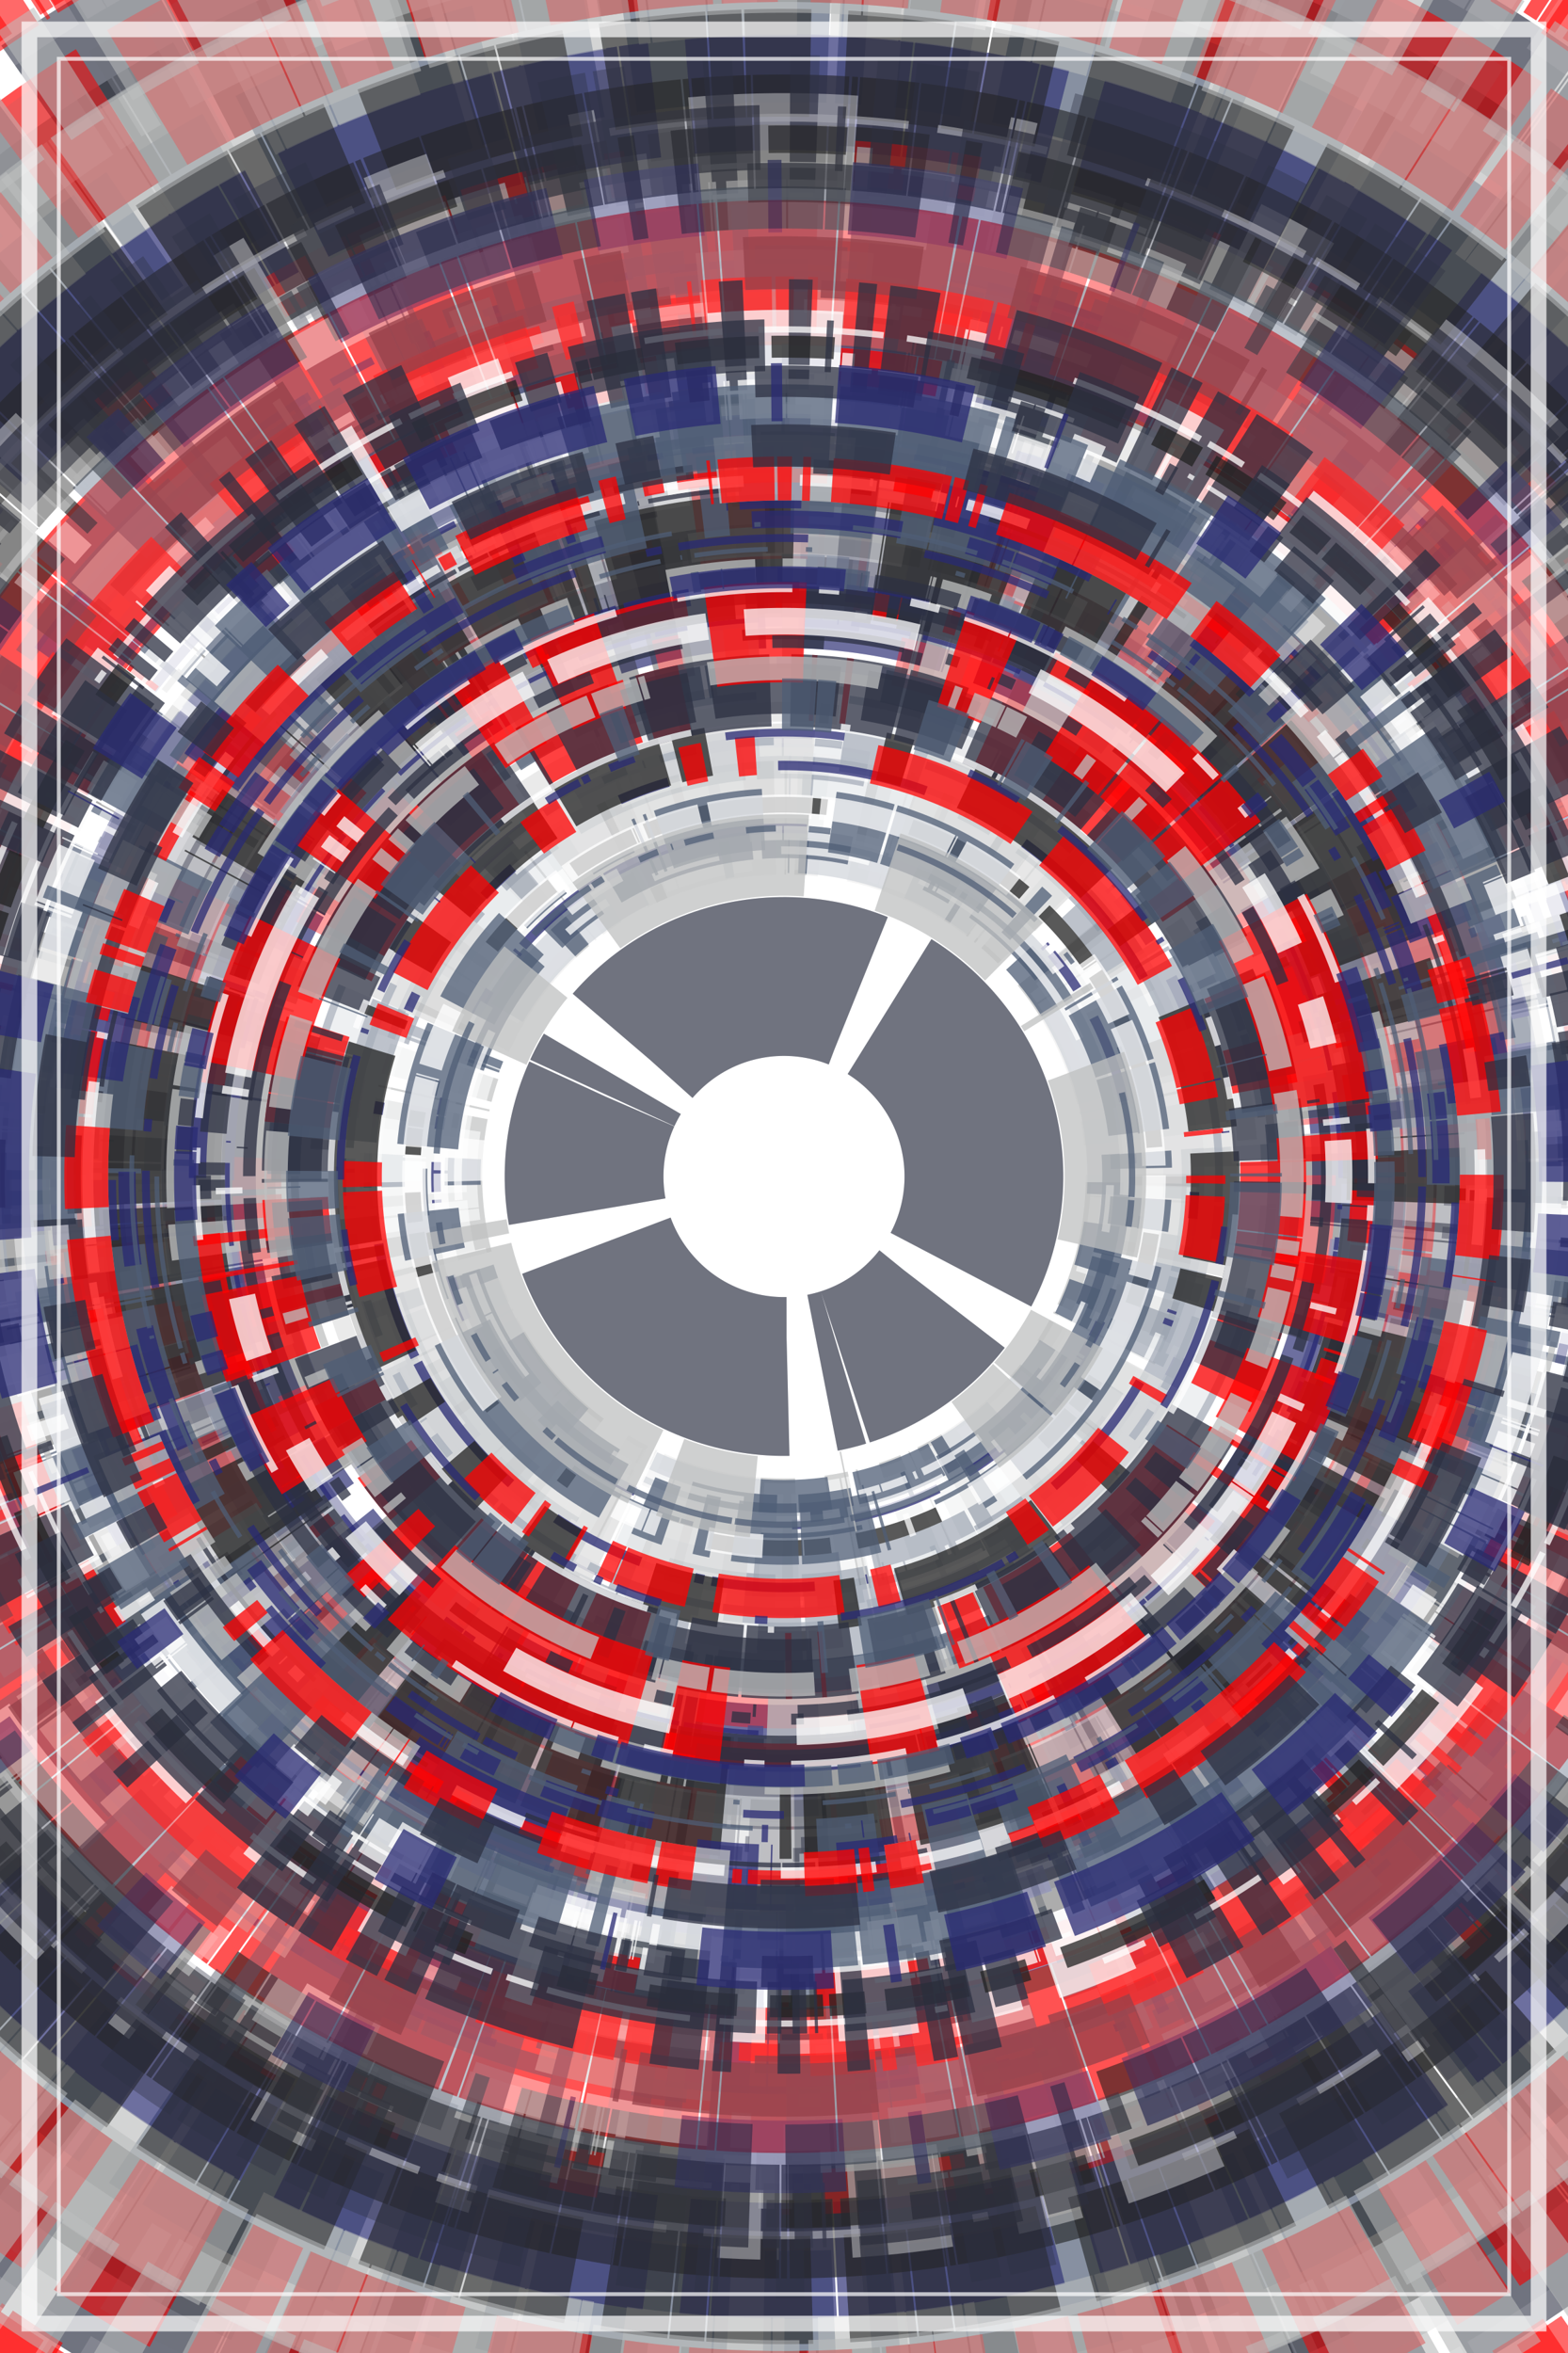
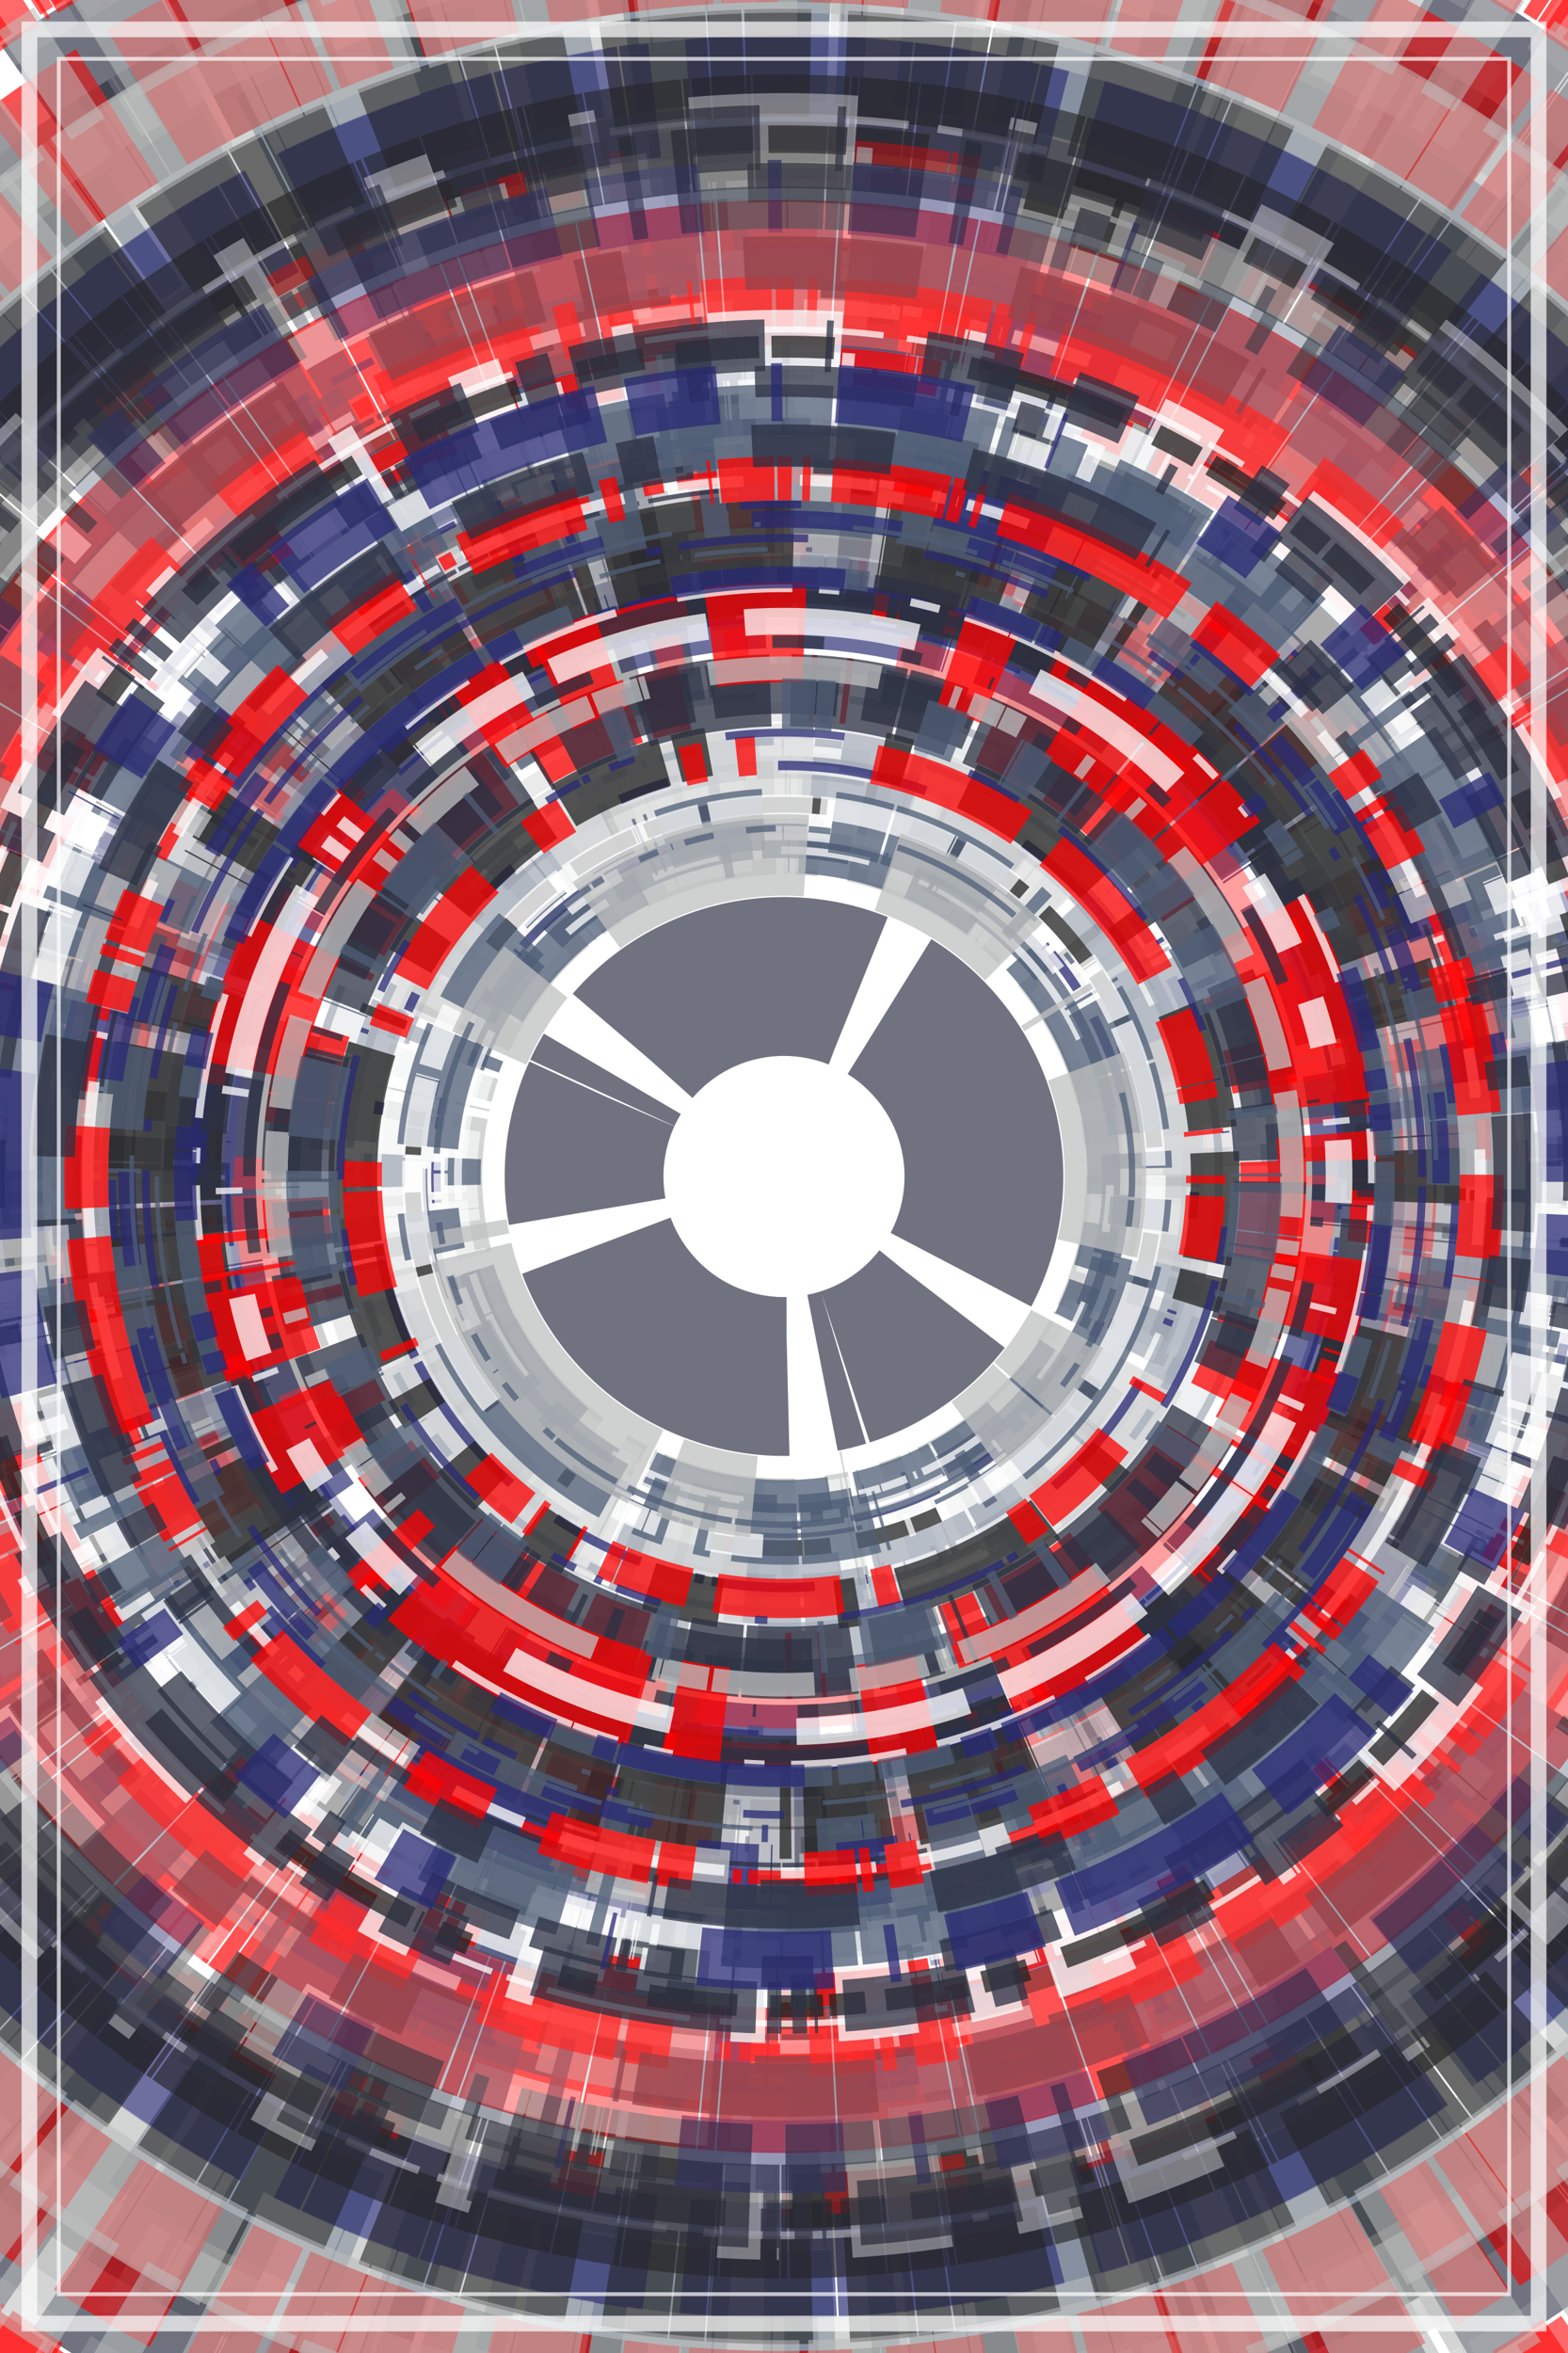
<svg xmlns="http://www.w3.org/2000/svg" viewBox="0 0 800 1200">
  <style>/**/svg{background:rgb(45,49,66);max-width:100vw;max-height:100vh}svg&gt;g{filter:}.s0{fill:none;stroke:rgb(79,93,117)}.s1{fill:none;stroke:rgb(34,34,34)}.s2{fill:none;stroke:rgb(255,255,255)}.s3{fill:none;stroke:rgb(41,42,115)}.s4{fill:none;stroke:rgb(191,192,192)}.s5{fill:none;stroke:rgb(45,49,66)}.s6{fill:none;stroke:rgb(255,255,255)}.s7{fill:none;stroke:rgb(255,0,0)}/**/</style>
  <defs>
    <filter id="displacementFilter">
      <feTurbulence type="turbulence" seed="1533243405" baseFrequency=".005" numOctaves="10" result="turbulence" />
      <feDisplacementMap in2="turbulence" in="SourceGraphic" scale="200" xChannelSelector="R" yChannelSelector="G" />
    </filter>
  </defs>
  <g transform="translate(400, 600)">
    <g filter="url(#displacementFilter)" opacity=".7">
      <g id="a">
        <circle opacity=".5" transform="rotate(224)" class="s0" stroke-width="70" r="583" stroke-dasharray="103 5 14 18 36 18 " />
        <circle opacity=".5" transform="rotate(63)" class="s7" stroke-width="74" r="461" stroke-dasharray="8 1 57 1 57 1 " />
        <circle opacity=".5" transform="rotate(219)" class="s3" stroke-width="59" r="553" stroke-dasharray="14 18 111 1 61 1 " />
        <circle opacity=".5" transform="rotate(76)" class="s4" stroke-width="58" r="183" stroke-dasharray="1 5 14 18 81 5 " />
        <circle opacity=".5" transform="rotate(154)" class="s2" stroke-width="52" r="188" stroke-dasharray="36 5 30 5 47 5 " />
        <circle opacity=".5" transform="rotate(102)" class="s6" stroke-width="84" r="731" stroke-dasharray="21 18 53 5 12 1 " />
        <circle opacity=".5" transform="rotate(271)" class="s7" stroke-width="55" r="731" stroke-dasharray="28 18 8 1 11 5 " />
        <circle opacity=".5" transform="rotate(201)" class="s1" stroke-width="58" r="628" stroke-dasharray="34 5 67 18 81 1 " />
        <circle opacity=".5" transform="rotate(155)" class="s3" stroke-width="57" r="298" stroke-dasharray="81 1 1 18 83 18 " />
        <circle opacity=".5" transform="rotate(84)" class="s4" stroke-width="51" r="335" stroke-dasharray="17 18 75 18 80 1 " />
        <circle opacity=".5" transform="rotate(28)" class="s4" stroke-width="51" r="649" stroke-dasharray="8 5 12 18 55 5 " />
        <circle opacity=".5" transform="rotate(21)" class="s5" stroke-width="55" r="674" stroke-dasharray="85 18 80 1 1 1 " />
        <circle opacity=".5" transform="rotate(247)" class="s7" stroke-width="67" r="733" stroke-dasharray="2 5 14 18 32 5 " />
        <circle opacity=".5" transform="rotate(300)" class="s4" stroke-width="66" r="615" stroke-dasharray="47 18 6 1 30 1 " />
        <circle opacity=".5" transform="rotate(224)" class="s0" stroke-width="50" r="400" stroke-dasharray="4 18 38 1 1 18 " />
        <circle opacity=".5" transform="rotate(23)" class="s7" stroke-width="80" r="639" stroke-dasharray="53 18 89 5 30 18 " />
        <circle opacity=".5" transform="rotate(44)" class="s4" stroke-width="67" r="675" stroke-dasharray="41 5 50 18 21 18 " />
        <circle opacity=".5" transform="rotate(57)" class="s1" stroke-width="55" r="568" stroke-dasharray="17 1 33 18 52 1 " />
        <circle opacity=".5" transform="rotate(181)" class="s5" stroke-width="56" r="346" stroke-dasharray="1 1 123 5 71 5 " />
        <circle opacity=".5" transform="rotate(346)" class="s2" stroke-width="92" r="349" stroke-dasharray="4 1 30 18 57 5 " />
        <circle opacity=".5" transform="rotate(134)" class="s6" stroke-width="71" r="192" stroke-dasharray="7 1 47 18 36 18 " />
        <circle opacity=".5" transform="rotate(317)" class="s5" stroke-width="81" r="102" stroke-dasharray="126 18 61 1 11 18 " />
        <circle opacity=".5" transform="rotate(196)" class="s4" stroke-width="55" r="621" stroke-dasharray="110 5 118 1 66 5 " />
        <circle opacity=".5" transform="rotate(89)" class="s1" stroke-width="53" r="510" stroke-dasharray="8 18 76 1 49 18 " />
        <circle opacity=".5" transform="rotate(177)" class="s1" stroke-width="58" r="533" stroke-dasharray="29 1 47 1 3 1 " />
      </g>
    </g>
    <use href="#a" opacity=".95" />
    <g filter="url(#displacementFilter)" opacity=".5">
      <g id="b">
        <circle opacity=".75" transform="rotate(283)" class="s3" stroke-width="6" r="262" stroke-dasharray="33 71 116 142 17 60 2 4 4 40 87 134 1 33 66 5 6 36 61 36 98 4 76 83 8 61 12 76 26 81 " />
        <circle opacity=".75" transform="rotate(337)" class="s1" stroke-width="31" r="275" stroke-dasharray="80 15 70 8 21 111 17 41 104 28 14 74 47 53 32 33 32 33 19 21 65 3 7 3 126 19 6 36 25 21 " />
        <circle opacity=".75" transform="rotate(328)" class="s0" stroke-width="23" r="205" stroke-dasharray="126 19 30 10 25 21 34 21 47 2 55 17 118 55 118 55 17 60 8 30 118 55 6 36 1 6 59 15 49 36 " />
        <circle opacity=".75" transform="rotate(103)" class="s7" stroke-width="25" r="269" stroke-dasharray="46 1 10 19 3 26 5 8 40 87 6 36 65 3 16 85 14 21 81 40 26 81 14 21 12 76 103 24 104 28 " />
        <circle opacity=".75" transform="rotate(145)" class="s1" stroke-width="76" r="397" stroke-dasharray="53 8 7 35 70 2 48 3 96 14 33 71 1 8 33 50 1 33 89 6 70 2 10 11 118 55 1 1 80 15 " />
        <circle opacity=".75" transform="rotate(192)" class="s0" stroke-width="10" r="470" stroke-dasharray="41 65 70 8 116 142 10 11 17 60 49 36 47 53 40 13 13 9 28 21 11 57 28 41 70 2 41 89 26 35 " />
-         <circle opacity=".75" transform="rotate(284)" class="s4" stroke-width="64" r="362" stroke-dasharray="2 4 30 47 110 47 1 8 2 4 36 14 17 60 53 16 14 74 1 24 11 57 8 61 21 10 70 2 36 27 " />
-         <circle opacity=".75" transform="rotate(230)" class="s6" stroke-width="34" r="202" stroke-dasharray="53 8 80 15 98 4 14 74 116 142 61 126 103 90 40 66 27 48 1 6 85 57 35 14 57 34 61 126 17 65 " />
        <circle opacity=".75" transform="rotate(131)" class="s3" stroke-width="4" r="466" stroke-dasharray="10 19 33 50 13 46 76 83 6 36 8 12 17 1 44 1 46 1 60 96 6 103 53 16 40 13 24 61 8 61 " />
        <circle opacity=".75" transform="rotate(332)" class="s4" stroke-width="5" r="312" stroke-dasharray="80 15 36 32 1 6 2 1 17 60 21 123 28 21 17 60 60 96 13 9 142 53 52 77 111 80 6 103 65 3 " />
        <circle opacity=".75" transform="rotate(64)" class="s0" stroke-width="52" r="436" stroke-dasharray="55 17 32 33 39 118 2 4 19 21 90 49 81 40 17 41 55 17 21 1 43 4 2 1 35 14 1 33 3 26 " />
        <circle opacity=".75" transform="rotate(48)" class="s0" stroke-width="18" r="212" stroke-dasharray="50 23 3 26 1 8 35 14 57 53 53 16 87 134 81 17 36 14 93 6 57 53 19 17 61 126 65 3 33 50 " />
        <circle opacity=".75" transform="rotate(19)" class="s3" stroke-width="11" r="374" stroke-dasharray="77 21 3 110 21 1 1 30 38 4 65 44 66 5 30 1 11 57 13 30 53 16 21 111 40 13 6 36 10 116 " />
        <circle opacity=".75" transform="rotate(279)" class="s7" stroke-width="23" r="518" stroke-dasharray="2 1 15 98 28 21 123 7 74 17 4 93 33 71 46 1 53 8 59 15 10 116 47 2 110 47 1 30 1 24 " />
        <circle opacity=".75" transform="rotate(135)" class="s7" stroke-width="15" r="369" stroke-dasharray="9 7 1 30 8 30 1 33 134 96 17 60 1 8 3 18 27 48 33 71 2 5 14 44 13 9 85 57 4 59 " />
        <circle opacity=".75" transform="rotate(208)" class="s0" stroke-width="21" r="319" stroke-dasharray="98 4 46 1 5 8 33 50 48 3 3 110 61 126 1 8 32 33 26 81 24 11 87 134 60 96 5 14 35 2 " />
        <circle opacity=".75" transform="rotate(243)" class="s3" stroke-width="5" r="283" stroke-dasharray="5 14 17 60 76 83 36 32 80 15 3 26 36 32 1 33 1 60 24 11 87 134 7 3 110 47 8 61 30 10 " />
        <circle opacity=".75" transform="rotate(316)" class="s4" stroke-width="4" r="502" stroke-dasharray="4 59 1 33 48 3 8 19 21 111 36 32 8 12 17 41 23 4 36 32 28 21 36 27 14 28 17 41 35 2 " />
        <circle opacity=".75" transform="rotate(272)" class="s0" stroke-width="3" r="400" stroke-dasharray="4 93 6 103 38 4 7 3 87 134 7 3 111 80 19 21 39 118 18 29 15 38 21 111 40 13 1 8 47 53 " />
        <circle opacity=".75" transform="rotate(195)" class="s3" stroke-width="11" r="419" stroke-dasharray="40 66 17 1 40 87 81 40 60 96 96 43 30 1 28 41 1 60 4 70 35 2 36 32 24 11 1 1 2 1 " />
        <circle opacity=".75" transform="rotate(53)" class="s5" stroke-width="17" r="365" stroke-dasharray="61 36 24 61 123 7 81 17 104 28 35 2 9 7 8 19 55 17 40 66 7 3 8 19 74 17 1 8 65 44 " />
        <circle opacity=".75" transform="rotate(238)" class="s6" stroke-width="5" r="446" stroke-dasharray="19 17 8 1 14 44 13 46 85 57 2 4 17 41 24 81 13 9 27 48 74 17 96 14 85 57 60 70 67 2 " />
        <circle opacity=".75" transform="rotate(283)" class="s3" stroke-width="3" r="355" stroke-dasharray="1 8 46 1 19 17 53 13 1 60 33 71 48 3 35 14 55 17 3 18 8 1 14 21 48 3 21 13 33 50 " />
        <circle opacity=".75" transform="rotate(91)" class="s3" stroke-width="42" r="447" stroke-dasharray="1 8 41 89 111 80 53 16 8 61 53 8 11 8 33 71 40 66 57 53 16 85 118 55 8 61 8 30 6 103 " />
        <circle opacity=".75" transform="rotate(53)" class="s5" stroke-width="11" r="371" stroke-dasharray="6 103 44 1 142 53 126 19 40 13 80 15 53 13 47 53 15 98 21 10 70 2 4 10 81 40 10 11 53 13 " />
        <circle opacity=".75" transform="rotate(297)" class="s1" stroke-width="10" r="237" stroke-dasharray="55 17 44 1 1 6 118 55 47 53 23 4 26 81 55 17 17 1 60 96 8 61 123 7 19 24 17 1 10 116 " />
        <circle opacity=".75" transform="rotate(136)" class="s0" stroke-width="42" r="475" stroke-dasharray="85 57 81 17 1 6 47 53 9 7 21 123 61 126 57 34 70 2 21 13 28 41 8 61 43 4 1 8 8 61 " />
        <circle opacity=".75" transform="rotate(186)" class="s2" stroke-width="18" r="487" stroke-dasharray="65 3 57 53 4 10 30 47 8 19 13 46 81 17 61 36 36 32 15 98 57 53 60 96 11 8 33 71 10 11 " />
        <circle opacity=".75" transform="rotate(198)" class="s6" stroke-width="27" r="513" stroke-dasharray="23 4 70 8 3 18 46 1 53 8 28 41 53 8 4 59 46 1 30 10 1 1 60 96 8 1 8 61 19 21 " />
        <circle opacity=".75" transform="rotate(285)" class="s5" stroke-width="10" r="383" stroke-dasharray="13 9 44 1 30 10 3 110 57 53 2 5 1 60 36 14 40 13 1 8 83 75 21 103 17 1 17 65 14 21 " />
        <circle opacity=".75" transform="rotate(311)" class="s7" stroke-width="42" r="312" stroke-dasharray="32 33 17 60 8 30 30 47 46 1 17 41 5 14 32 33 75 25 70 8 26 81 3 18 4 93 40 13 81 40 " />
        <circle opacity=".75" transform="rotate(261)" class="s5" stroke-width="46" r="310" stroke-dasharray="40 13 70 2 36 14 93 6 8 1 104 28 59 15 36 14 7 35 2 5 46 1 32 33 123 7 59 15 3 18 " />
-         <circle opacity=".75" transform="rotate(357)" class="s5" stroke-width="7" r="346" stroke-dasharray="93 6 32 33 44 1 5 8 24 61 71 39 104 28 8 26 12 76 118 55 6 36 14 28 142 53 1 30 48 3 " />
        <circle opacity=".75" transform="rotate(66)" class="s2" stroke-width="53" r="526" stroke-dasharray="50 23 32 33 49 36 1 8 21 123 17 65 33 71 13 46 83 75 2 1 10 116 40 66 80 15 30 47 11 8 " />
-         <circle opacity=".75" transform="rotate(117)" class="s5" stroke-width="70" r="537" stroke-dasharray="21 10 23 4 41 89 13 30 8 12 19 17 21 13 39 118 23 4 15 38 14 28 14 28 11 8 30 47 93 6 " />
        <circle opacity=".75" transform="rotate(304)" class="s0" stroke-width="3" r="416" stroke-dasharray="96 43 34 21 44 40 2 5 111 80 36 27 2 5 21 123 104 28 142 53 4 59 81 17 49 36 11 8 28 21 " />
        <circle opacity=".75" transform="rotate(293)" class="s5" stroke-width="3" r="439" stroke-dasharray="21 1 75 25 1 6 60 70 13 46 1 30 118 55 60 96 13 30 19 17 7 3 74 17 21 103 52 77 70 2 " />
        <circle opacity=".75" transform="rotate(118)" class="s6" stroke-width="5" r="208" stroke-dasharray="14 74 46 1 27 48 111 80 32 33 44 40 57 34 7 3 2 1 134 96 30 47 57 53 43 4 2 5 17 1 " />
        <circle opacity=".75" transform="rotate(197)" class="s5" stroke-width="32" r="311" stroke-dasharray="4 40 43 4 103 90 53 13 81 17 71 39 50 23 21 103 87 134 26 81 13 9 10 19 87 134 103 24 8 19 " />
        <circle opacity=".75" transform="rotate(111)" class="s7" stroke-width="64" r="347" stroke-dasharray="126 19 17 60 50 23 53 8 3 18 6 103 90 49 41 89 34 21 40 66 60 96 33 50 47 2 47 2 33 50 " />
-         <circle opacity=".75" transform="rotate(298)" class="s2" stroke-width="4" r="289" stroke-dasharray="118 55 19 17 19 21 14 74 134 96 6 67 29 104 4 59 11 8 81 17 15 38 53 13 10 19 35 2 2 4 " />
        <circle opacity=".75" transform="rotate(51)" class="s3" stroke-width="6" r="222" stroke-dasharray="28 21 57 34 6 103 39 118 30 47 2 5 19 21 8 1 11 57 18 29 2 4 67 2 134 96 17 60 2 5 " />
        <circle opacity=".75" transform="rotate(78)" class="s6" stroke-width="5" r="375" stroke-dasharray="74 17 13 46 19 17 30 1 85 57 19 24 8 61 60 96 35 14 10 19 81 40 57 34 17 60 50 23 81 40 " />
        <circle opacity=".75" transform="rotate(321)" class="s1" stroke-width="14" r="529" stroke-dasharray="30 10 53 13 23 4 34 21 57 34 24 61 21 13 2 5 96 43 71 39 8 1 34 21 53 8 40 87 103 24 " />
        <circle opacity=".75" transform="rotate(319)" class="s7" stroke-width="9" r="447" stroke-dasharray="1 60 26 35 13 9 96 43 26 81 142 53 70 2 53 8 19 17 59 15 47 53 11 8 98 4 6 36 9 7 " />
        <circle opacity=".75" transform="rotate(172)" class="s4" stroke-width="42" r="452" stroke-dasharray="118 55 103 24 17 60 104 28 4 93 21 103 87 134 21 1 96 14 38 4 10 11 81 17 44 1 21 111 70 8 " />
        <circle opacity=".75" transform="rotate(158)" class="s6" stroke-width="9" r="219" stroke-dasharray="11 8 67 2 111 80 40 87 21 1 67 2 134 96 57 53 30 10 5 8 2 1 35 14 4 10 15 38 66 5 " />
        <circle opacity=".75" transform="rotate(32)" class="s0" stroke-width="39" r="228" stroke-dasharray="77 21 8 61 2 4 47 2 40 13 10 19 19 21 142 53 28 41 74 17 60 96 2 5 2 5 65 44 35 2 " />
        <circle opacity=".75" transform="rotate(0)" class="s0" stroke-width="13" r="383" stroke-dasharray="33 71 46 1 4 10 104 28 4 40 21 1 6 36 13 46 3 26 48 3 23 4 66 5 111 80 5 14 1 60 " />
        <circle opacity=".75" transform="rotate(26)" class="s2" stroke-width="7" r="444" stroke-dasharray="104 28 4 70 32 33 61 36 53 16 61 36 104 28 49 36 49 36 9 7 1 6 41 89 4 70 53 16 17 1 " />
        <circle opacity=".75" transform="rotate(318)" class="s6" stroke-width="25" r="496" stroke-dasharray="1 33 21 111 1 1 21 13 10 116 10 19 47 2 24 81 5 8 1 1 2 5 30 1 33 71 2 1 38 4 " />
        <circle opacity=".75" transform="rotate(68)" class="s4" stroke-width="15" r="324" stroke-dasharray="9 7 9 7 50 23 65 3 30 1 4 40 110 47 5 8 21 1 14 44 7 35 7 35 80 15 59 15 80 15 " />
        <circle opacity=".75" transform="rotate(315)" class="s3" stroke-width="5" r="407" stroke-dasharray="75 25 8 26 61 36 89 6 90 49 110 47 10 11 83 75 83 75 26 81 8 61 23 4 52 77 71 39 10 116 " />
        <circle opacity=".75" transform="rotate(302)" class="s6" stroke-width="4" r="540" stroke-dasharray="8 12 126 19 93 6 21 10 40 87 50 23 80 15 57 53 89 6 66 5 6 103 21 13 4 59 49 36 29 104 " />
        <circle opacity=".75" transform="rotate(333)" class="s5" stroke-width="9" r="453" stroke-dasharray="74 17 1 6 52 77 83 75 70 2 4 40 38 4 50 23 44 1 67 2 57 53 30 1 13 9 47 53 30 47 " />
        <circle opacity=".75" transform="rotate(93)" class="s5" stroke-width="8" r="341" stroke-dasharray="2 52 11 57 16 85 52 77 2 52 10 11 6 36 35 14 126 19 1 30 80 15 47 53 39 118 33 50 13 46 " />
        <circle opacity=".75" transform="rotate(102)" class="s6" stroke-width="3" r="516" stroke-dasharray="1 33 4 59 98 4 49 36 17 1 26 81 4 10 87 134 3 18 13 9 83 75 142 53 26 81 67 2 83 75 " />
        <circle opacity=".75" transform="rotate(184)" class="s0" stroke-width="52" r="479" stroke-dasharray="90 49 8 61 40 87 28 21 10 116 1 8 1 60 66 5 98 4 98 4 8 26 19 21 65 3 83 75 8 19 " />
        <circle opacity=".75" transform="rotate(224)" class="s0" stroke-width="3" r="229" stroke-dasharray="34 21 30 47 10 116 104 28 8 61 57 53 8 26 1 33 7 35 14 21 90 49 65 44 8 1 76 83 40 13 " />
        <circle opacity=".75" transform="rotate(279)" class="s7" stroke-width="28" r="445" stroke-dasharray="35 2 9 7 5 14 126 19 52 77 21 10 7 3 33 71 23 4 71 39 53 13 1 30 80 15 11 57 2 5 " />
        <circle opacity=".75" transform="rotate(309)" class="s5" stroke-width="20" r="507" stroke-dasharray="33 50 24 11 7 3 53 13 44 1 17 65 13 30 103 24 6 36 16 85 6 67 12 76 44 40 111 80 76 83 " />
        <circle opacity=".75" transform="rotate(286)" class="s6" stroke-width="15" r="236" stroke-dasharray="44 1 1 6 40 66 43 4 93 6 66 5 70 8 96 43 4 93 36 32 8 1 21 103 93 6 67 2 1 6 " />
        <circle opacity=".75" transform="rotate(56)" class="s0" stroke-width="33" r="301" stroke-dasharray="1 30 6 36 2 4 50 23 4 93 15 98 21 1 11 57 26 35 2 1 19 24 3 26 38 4 25 21 49 36 " />
        <circle opacity=".75" transform="rotate(261)" class="s5" stroke-width="33" r="530" stroke-dasharray="71 39 4 59 61 36 40 87 21 13 81 17 2 5 9 7 9 7 142 53 49 36 21 13 70 2 98 4 85 57 " />
        <circle opacity=".75" transform="rotate(34)" class="s2" stroke-width="17" r="354" stroke-dasharray="1 1 81 17 103 24 111 80 111 80 49 36 30 47 4 10 40 66 4 59 5 8 126 19 1 8 9 7 8 61 " />
        <circle opacity=".75" transform="rotate(179)" class="s3" stroke-width="37" r="500" stroke-dasharray="77 21 39 118 1 30 41 89 21 13 75 25 126 19 57 34 7 35 85 57 3 110 40 66 41 89 21 103 4 59 " />
        <circle opacity=".75" transform="rotate(132)" class="s4" stroke-width="52" r="205" stroke-dasharray="123 7 10 116 57 53 142 53 96 43 4 40 118 55 47 2 41 89 1 60 55 17 126 19 33 71 53 16 71 39 " />
        <circle opacity=".75" transform="rotate(99)" class="s3" stroke-width="14" r="382" stroke-dasharray="47 2 14 28 41 89 10 116 53 13 13 9 17 60 44 1 15 38 24 61 65 3 48 3 123 7 21 103 111 80 " />
        <circle opacity=".75" transform="rotate(224)" class="s0" stroke-width="4" r="222" stroke-dasharray="47 2 8 26 13 9 1 8 19 21 19 21 14 44 87 134 67 2 17 41 40 13 17 65 98 4 70 2 70 8 " />
        <circle opacity=".75" transform="rotate(245)" class="s5" stroke-width="27" r="466" stroke-dasharray="77 21 24 61 90 49 123 7 3 110 40 66 29 104 2 1 15 38 19 17 74 17 33 50 4 40 76 83 1 24 " />
      </g>
    </g>
    <use href="#b" opacity=".95" transform="scale(.8)" />
  </g>
  <g opacity=".7">
    <rect x="15" y="15" width="770" height="1170" class="s6" fill="none" stroke-width="8" />
    <rect x="30" y="30" width="740" height="1140" class="s6" fill="none" stroke-width="2" />
  </g>
</svg>